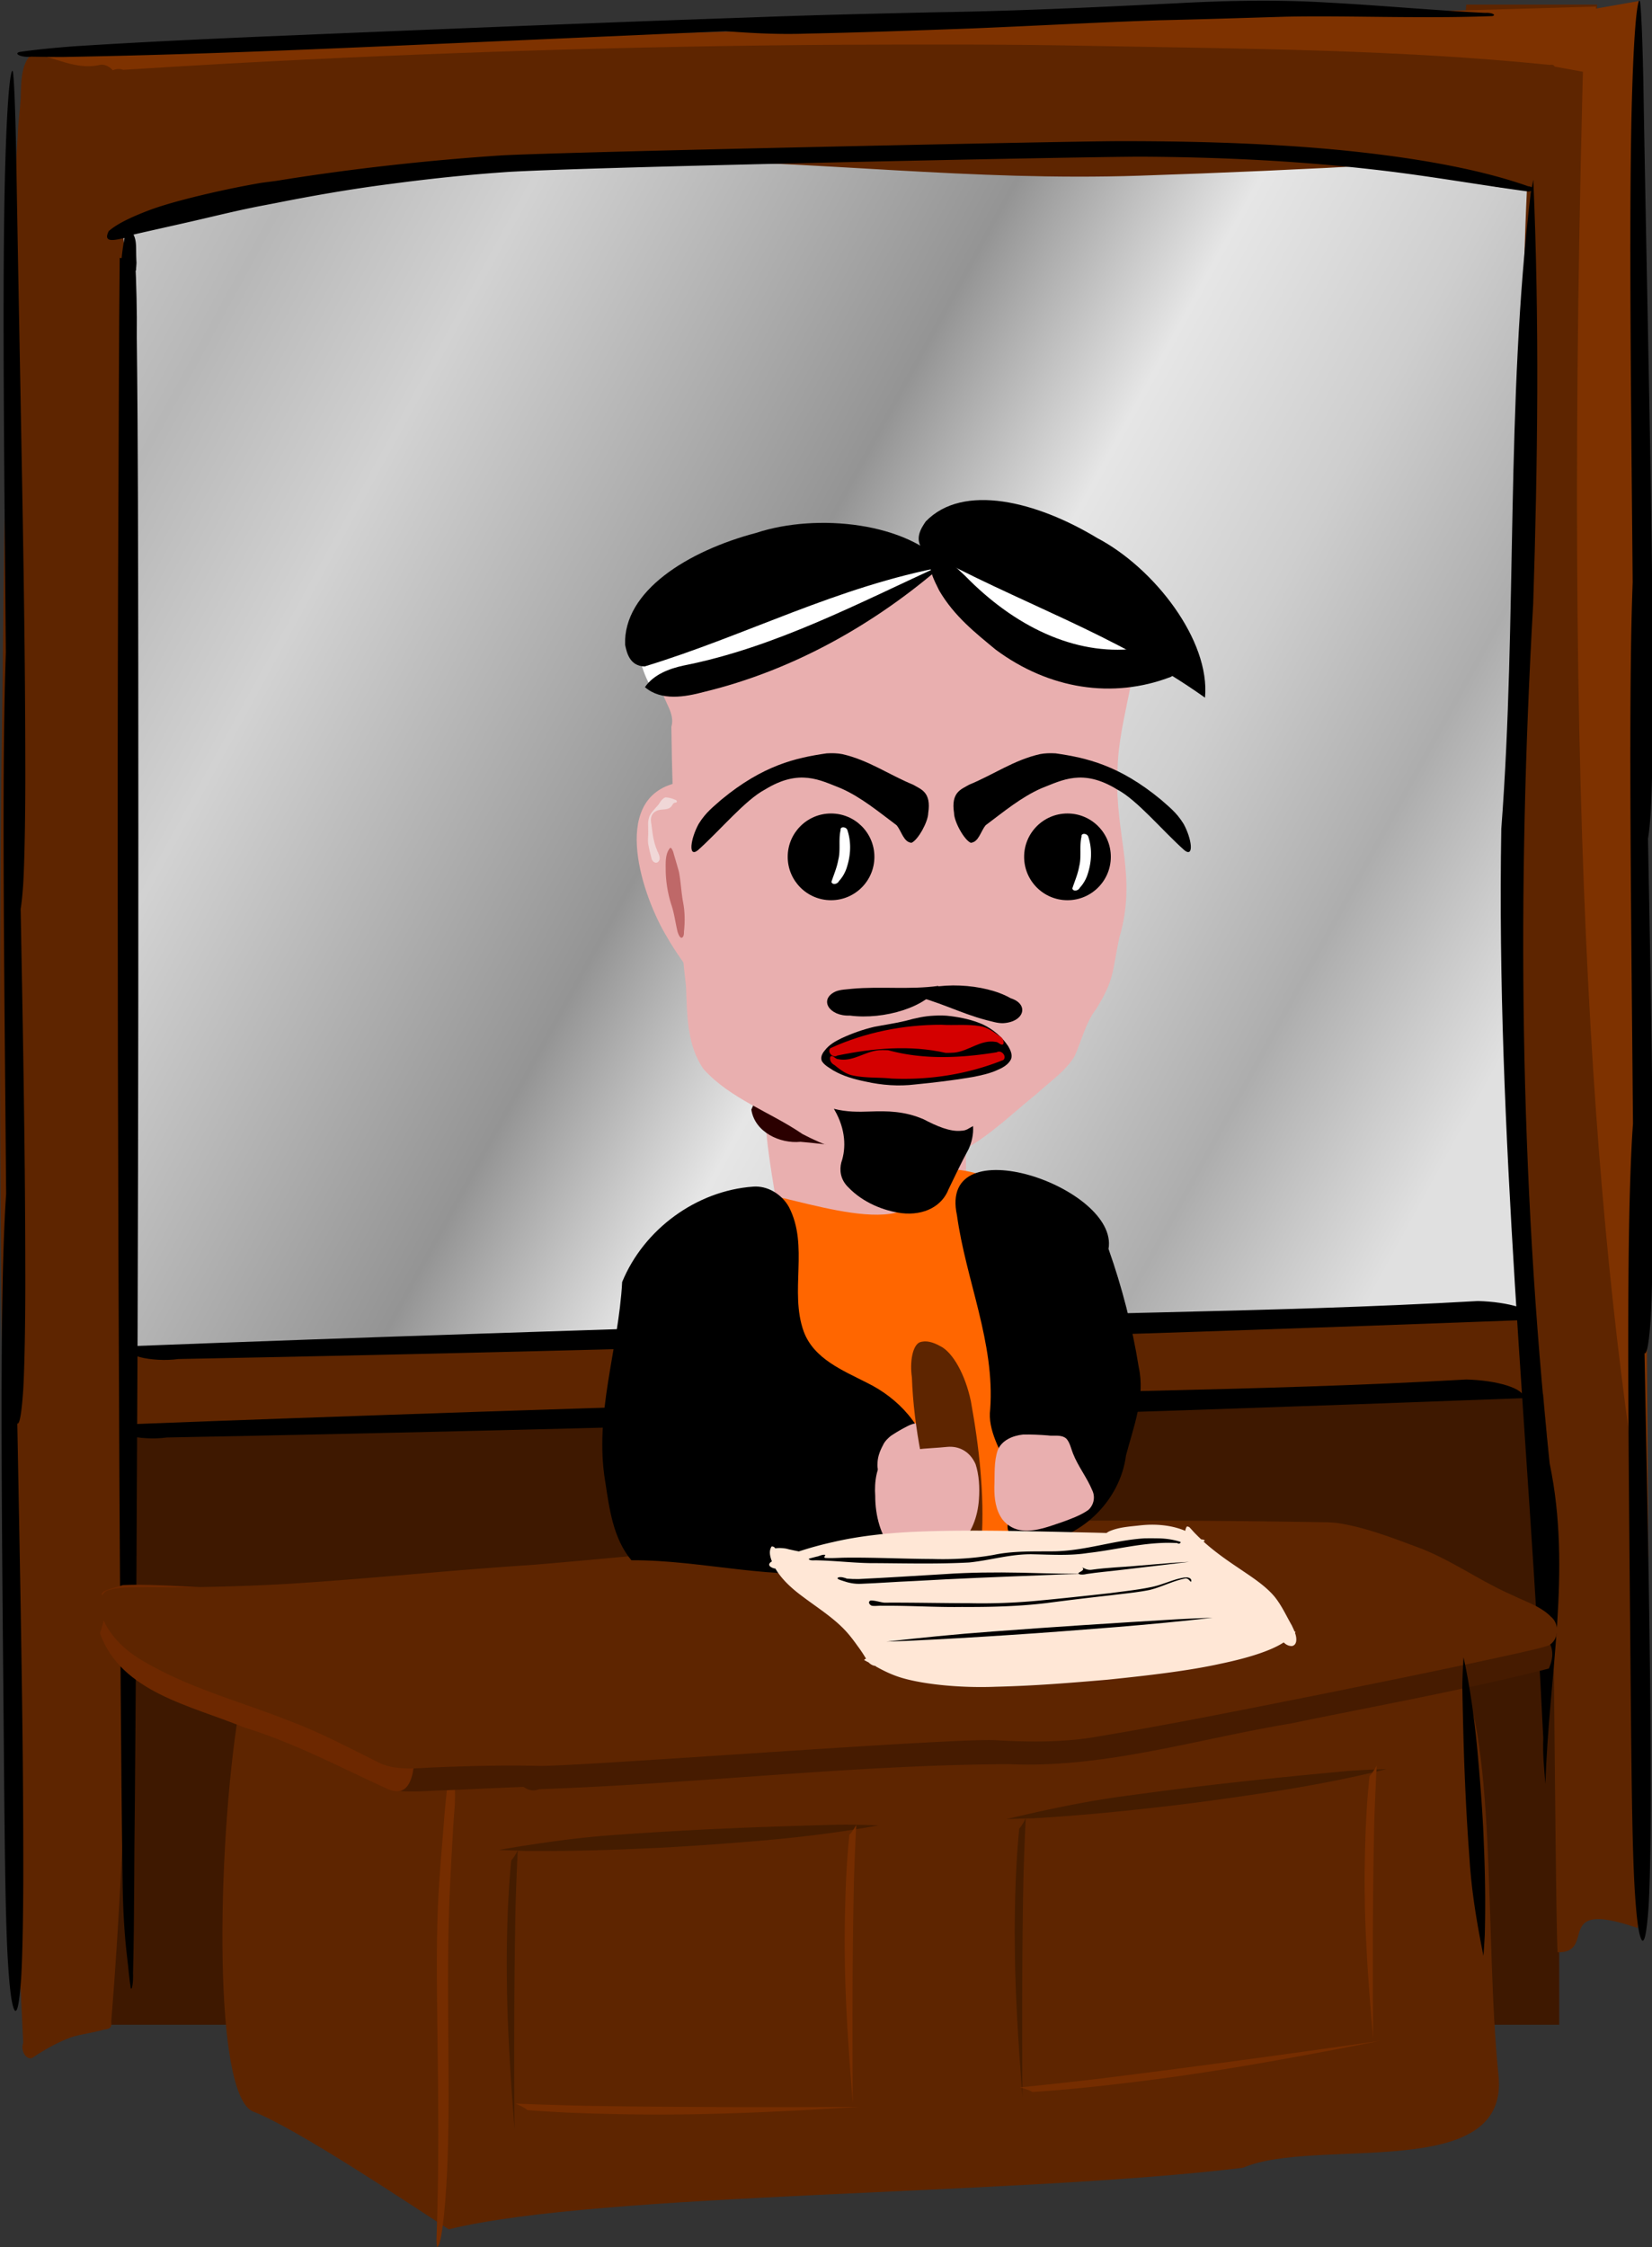
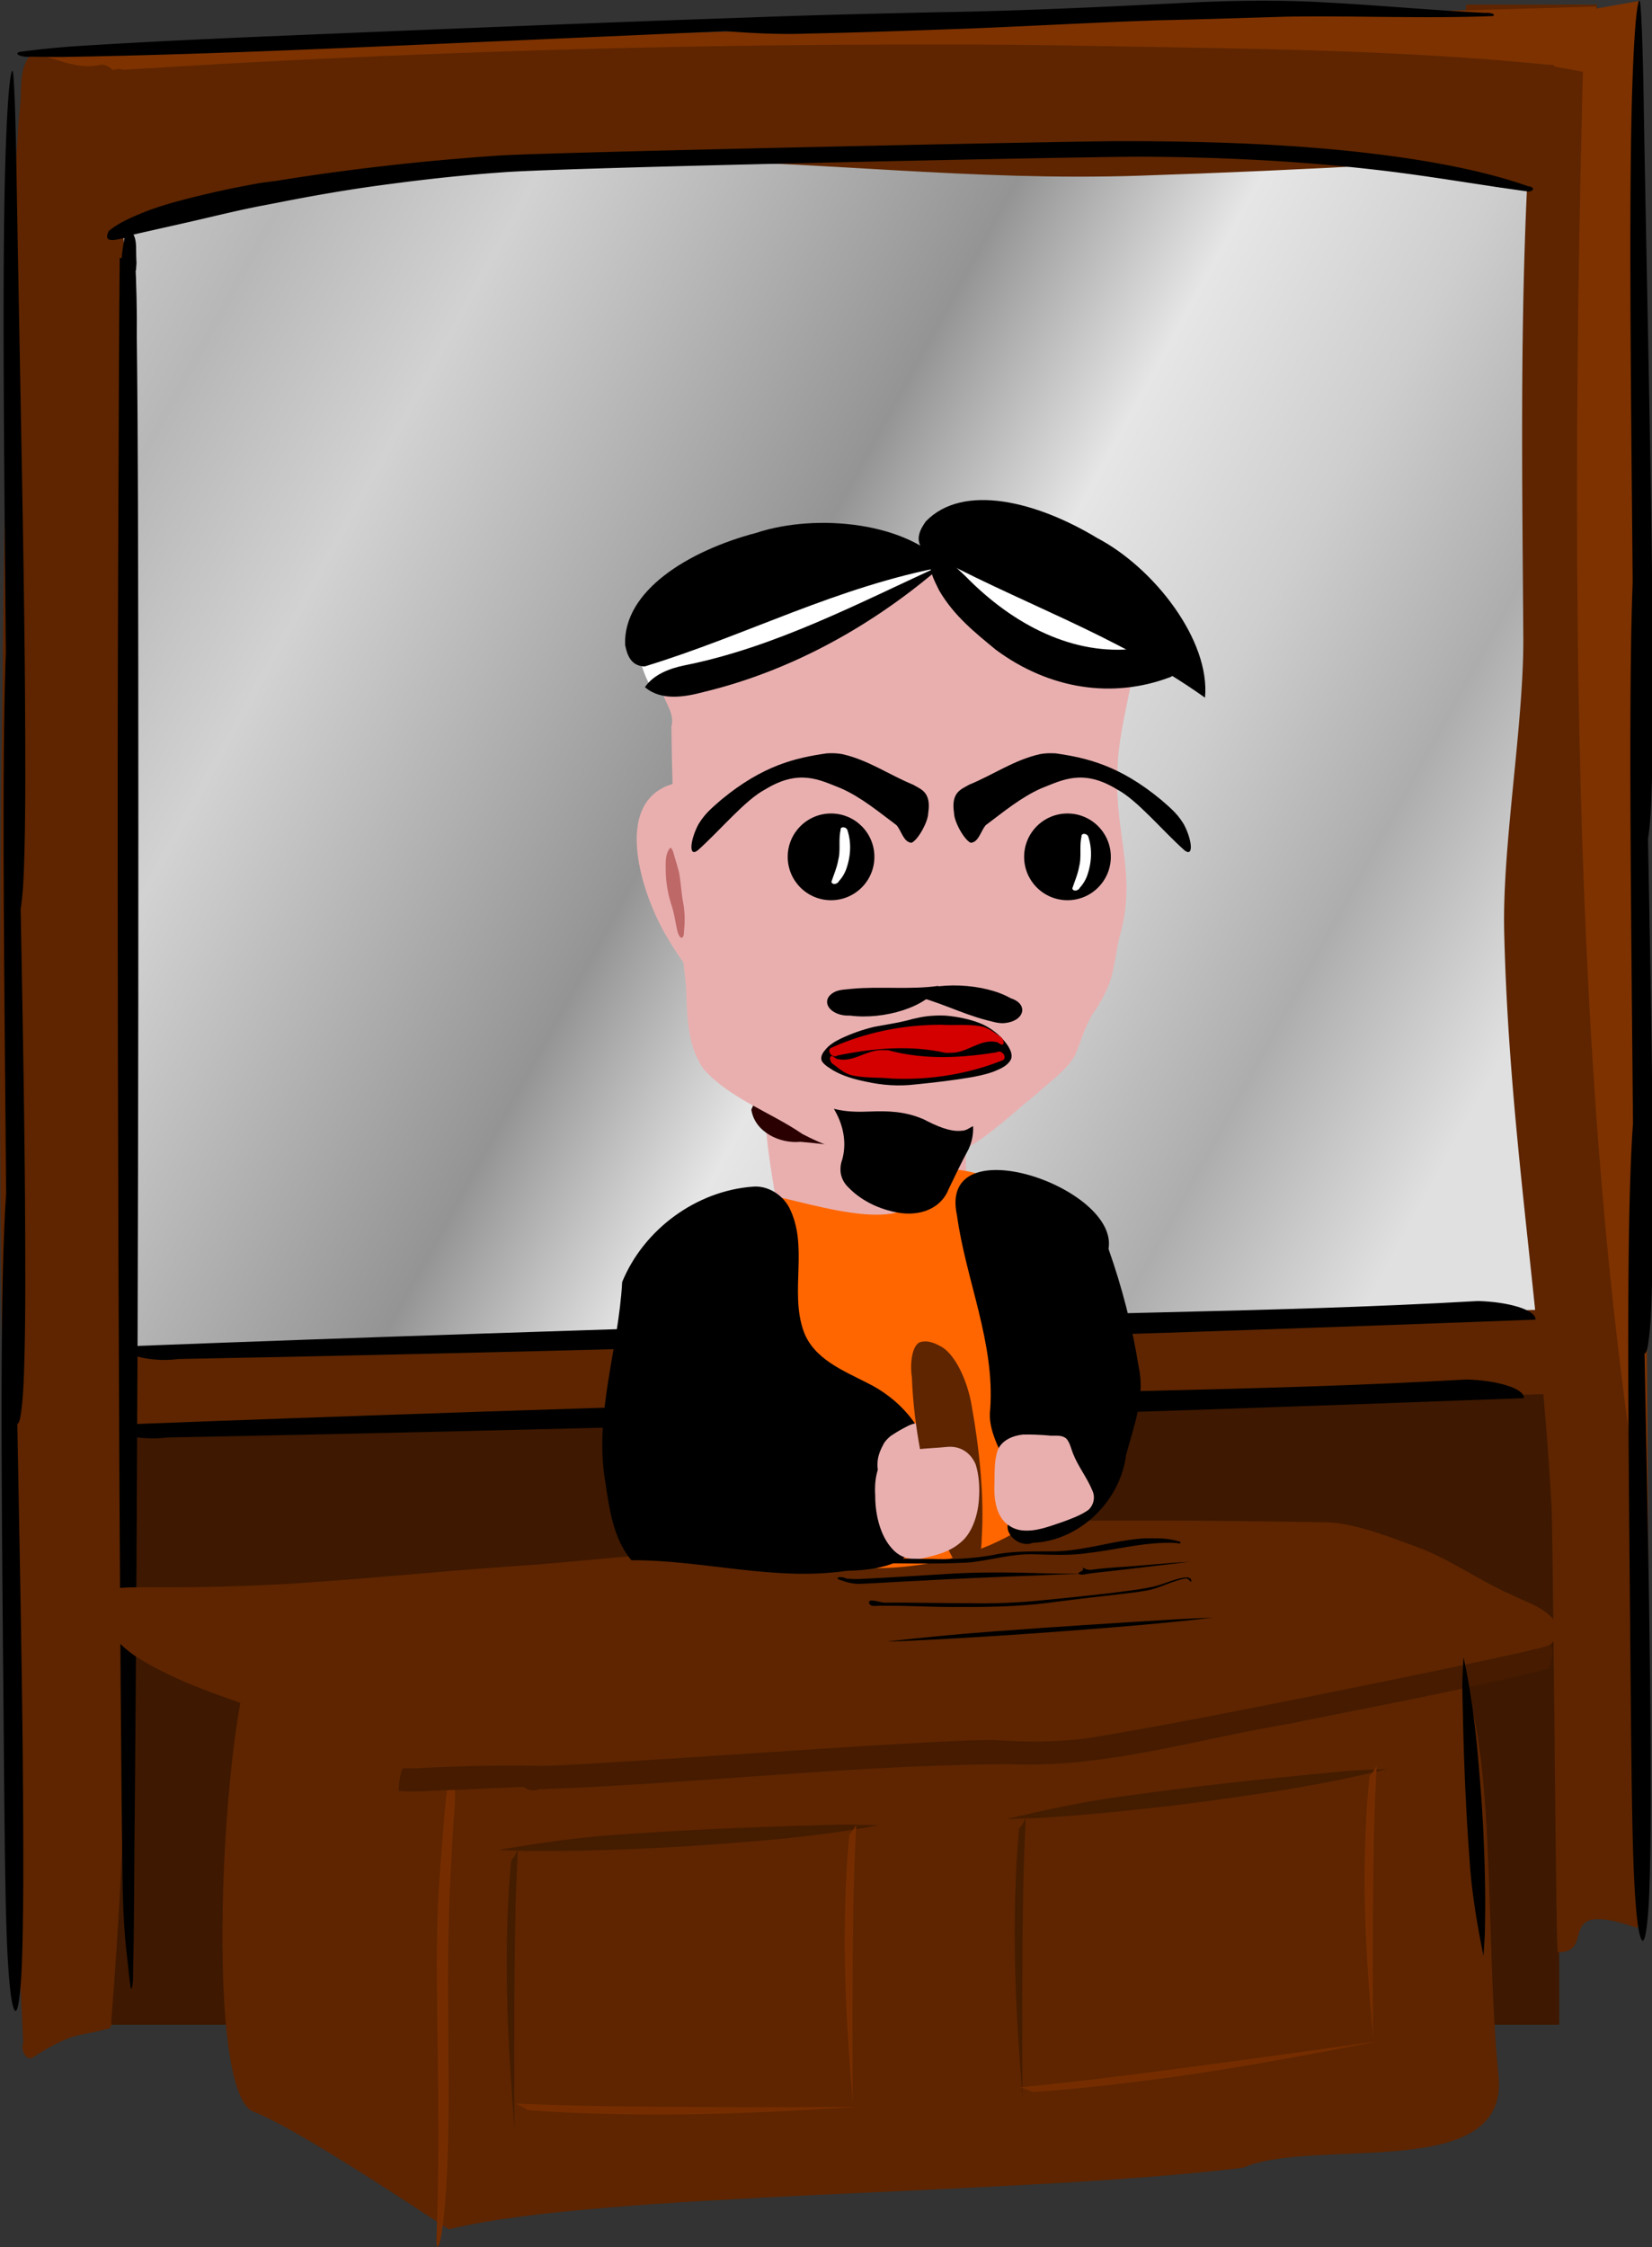
<svg xmlns="http://www.w3.org/2000/svg" viewBox="0 0 389.67 529.82">
  <rect x="0" y="0" width="389.67" height="529.82" fill="#333333" stroke="none" />
  <defs>
    <linearGradient id="a" y2="635.09" gradientUnits="userSpaceOnUse" x2="438.02" y1="411.69" x1="30.318">
      <stop offset="0" stop-color="#d0d0d0" />
      <stop offset=".125" stop-color="#b7b7b7" />
      <stop offset=".25" stop-color="#d2d2d2" />
      <stop offset=".5" stop-color="#949494" />
      <stop offset=".625" stop-color="#e6e6e6" />
      <stop offset=".75" stop-color="#cecece" />
      <stop offset=".813" stop-color="#bdbdbd" />
      <stop offset=".875" stop-color="#adadad" />
      <stop offset="1" stop-color="#e0e0e0" />
    </linearGradient>
  </defs>
  <g transform="translate(-18.066 -303.22) scale(.859)">
    <rect ry="0" height="179.52" width="402.11" y="729.23" x="47.073" fill="#3e1800" />
    <rect ry="0" height="335.1" width="402.11" y="390.15" x="44.679" fill="url(#a)" />
    <path d="M470.69 882.19c8.882-57.505-7.814-188.36-8.298-231.84-.755-46.618 2.21-88.77.299-135.32a4377.42 4377.42 0 00-3.323-68.321c-.918-16.188 4.656-22.604 3.533-38.765.566-1.764-7.523-13.697-8.646-12.444-2.107 1.709-4.336 3.2-6.638 4.275-1.894.777-3.855 1.066-5.76 1.794-.736.237-1.716.16-1.451 1.682-2.005 41.576-1.361 83.293-1.078 124.94.117 23.578-5.773 56.724-5.258 80.29 1.303 55.732 9.898 101.85 12.968 157.43.542 9.652 1.115 113.3 1.698 122.95 11.075.148-1.715-14.837 21.954-6.667z" fill="#5e2500" />
    <path d="M423.66 354.25h35.903l1.596 55.051-40.69-16.755zM52.658 723.65l391.69-11.17 2.448 23.138-393.32 10.372z" fill="#5e2500" />
    <path d="M423.66 731.64c-58.53 3.345-117.32 3.088-175.93 5.774-64.565 2.066-129.14 4.107-193.68 6.607-3.86 2.375 5.693 4.541 12.781 3.533 124.18-2.366 248.47-6.128 372.65-10.802.164-2.696-7.488-4.904-15.818-5.112zM426.85 710.1c-58.53 3.345-117.32 3.088-175.93 5.774-64.565 2.066-129.14 4.107-193.68 6.607-3.86 2.375 5.693 4.541 12.781 3.533 124.18-2.366 248.47-6.128 372.65-10.802.164-2.696-7.488-4.904-15.818-5.112z" />
    <path d="M28.194 367.22l23.173 17.766 395.48-13.904 10.907 1.98 1.56-18.271z" fill="#7e3200" />
    <path d="M47.114 395.91c1.976 2.968-13.284 9.25-10.149 9.34 2.526.172 10.252 11.675 12.792 11.762 43.004-11.739 105.48-20.639 148.97-20.124 46.632.197 88.638 5.877 135.25 4.326 22.821-.757 45.637-1.76 68.437-3.054 16.221-.92 22.393 7.668 38.596 6.438 1.739.904 14.016-10.95 12.813-12.68-1.617-3.226-3.012-6.63-3.986-10.132-.695-2.878-.9-5.843-1.545-8.737-.206-1.116-.086-2.591-1.619-2.235-41.472-4.214-83.2-4.438-124.84-5.203-23.573-.499-47.156-.432-70.735-.33-55.766.369-111.53 2.11-167.22 5.147-9.671.542-19.34 1.13-29.009 1.731-3.129-1.176-6.365 2.358-5.538 5.514.915 6.098-1.536 11.967-2.365 17.926l.081.163z" fill="#5e2500" />
    <path d="M29.75 367.82c-2.984 2.653-2.915 7.909-3.031 12.145-.193 3.413-.72 6.764-.827 10.196-3.679 58.621-3.633 117.48-4.504 176.25-.579 63.021-.462 126.06.706 189.07.977 52.794 2.674 105.57 5.312 158.26-.917 2.344 1.264 5.38 3.004 3.763 3.238-2.165 6.654-4.03 10.164-5.326 2.884-.921 5.85-1.18 8.749-2.035 1.117-.27 2.592-.1 2.249-2.174 4.554-56.024 5.12-112.42 6.226-168.69.692-31.856.818-63.729.909-95.597.089-75.369-1.196-150.74-3.776-226.03-.462-13.074-.971-26.146-1.493-39.216 1.202-4.221-2.306-8.616-5.47-7.518-6.105 1.2-11.953-2.148-17.905-3.304l-.164.108-.149.098z" fill="#5e2500" />
    <path d="M58.125 423.81c-.834.089-1.662.182-2.5.156-.575-.018-1.148-.115-1.719-.187-.23 20.934-.248 44.165-.344 63.344-.153 33.115-.233 66.247-.218 99.375.03 76.29.287 152.55.812 228.78.155 18.528.285 37.086.563 55.562.124 6.992.52 13.723 1.218 19.375.342 2.762.603 6.147 1 8.53.409.662.725-2.034.626-4.25.397-15.418.27-31.111.5-46.624.37-42.653.554-85.37.75-128.06.208-61.38.242-122.76.187-184.15-.053-30.04-.048-60.12-.405-90.1.083-7.072-.11-14.8-.47-21.75z" />
    <path d="M380.41 393.44c-17.117-1.308-34.787-1.723-52.336-1.702-15.434.046-154.29 3-169.61 3.923-20.911 1.407-41.502 3.732-61.242 6.922-1.674.27-3.44.42-5.1.705a265.5 265.5 0 00-17.875 3.798c-4.334 1.084-8.571 2.237-12.314 3.63-4.357 1.67-8.526 3.522-11.032 5.702-1.754 3.435 1.836 2.415 4.304 1.898a65.013 65.013 0 00-.766 5.489c-.09 1.007-.179 2.064-.268 3.082.564.116 1.127.257 1.699.319.833.09 1.666.06 2.505.036.017-.71.127-1.525.138-2.215-.247-3.915.178-5.585-.822-7.648 5.254-1.216 11.135-2.5 16.938-3.839 5.333-1.23 10.586-2.519 15.567-3.536 2.188-.461 4.465-.865 6.682-1.304 10.106-2.004 20.434-3.81 31.177-5.19 10.157-1.353 20.536-2.484 31.057-3.223 17.064-1.343 157.84-4.264 175.12-4.283 21.486.1 42.93 1.13 63.39 3.46 14.777 1.625 28.669 4.153 43.128 6.104 1.75-.192 1.586-1.298-.077-1.448-12.229-4.326-27.54-7.147-43.373-9.037a413.44 413.44 0 00-16.893-1.643zM24.37 372.45a.306.306 0 00-.07.125c-.691 1.678-1.39 10.11-1.844 26.25-.344 12.061-.452 28.486-.442 43.969.035 25.821.28 50.805.5 75.625.042 4.532.08 9.11.119 13.688-.063 1.76-.121 3.663-.177 5.656-.344 12.061-.452 28.486-.442 43.97.035 25.82.28 50.804.5 75.624.071 7.713.135 15.56.206 23.312-.31 4.321-.593 10.376-.816 18.281-.343 12.061-.45 28.486-.441 43.97.035 25.82.28 50.804.5 75.624.157 16.973.266 34.594.528 50.5.165 9.676.424 17.893.748 22.844.55 8.865 1.181 11.8 1.798 12.875.612.808 1.245-.897 1.805-8.812.391-6.27.629-19.96.583-33.156a3227.082 3227.082 0 00-.235-35.47c-.272-23.037-.68-44.32-1.073-65.624l-.335-17.97c.55.218 1.11-1.909 1.61-9 .392-6.268.63-19.926.584-33.124a3227.082 3227.082 0 00-.235-35.47c-.264-22.328-.655-43.005-1.038-63.655.238-1.419.47-3.537.69-6.656.391-6.27.629-19.96.583-33.156a3227.082 3227.082 0 00-.235-35.47c-.272-23.038-.68-44.32-1.073-65.625-.412-22.095-.833-44.084-1.2-66.905-.203-9.834-.491-19.13-.879-21.938-.072-.217-.147-.341-.22-.282zM38.45 368.63c41.429-.706 82.367-2.714 123.33-4.496l58.511-2.587c7.298.562 14.887.949 22.407.665 14.837-.288 29.574-.862 44.324-1.38 17.459-.698 34.77-1.69 52.284-2.275 11.665-.256 23.289-.637 34.919-.988 11.723-.224 23.476.098 35.213.125 7.137.042 14.3-.017 21.376-.28 1.323-.352-.397-1.027-1.962-.885-14.632-.718-28.819-2.073-43.419-2.842-13.523-.816-27.457-.539-40.897.18-21.979 1.084-44.03 2.16-66.344 2.488-16.936.38-33.877.766-50.716 1.41-44.749 1.528-89.35 3.384-133.94 5.244-17.633.772-35.26 1.593-52.66 2.726-5.002.404-9.993.854-14.625 1.548-1.54.598 1.059 1.556 3.388 1.267 2.935.04 5.87.098 8.808.08z" />
-     <path d="M441.35 406.08c-6.933 57.651-3.67 116.49-8.069 174.45-1.446 83.025 7.506 166.4 11.531 249.58-.194 4.157.22 8.353.599 12.526.817-29.236 7.33-58.389 1.158-87.91-8.322-78.826-9.008-157.8-4.524-236.07 1.238-38.686 1.713-77.471.027-116.34l-.722 3.758z" />
    <path d="M456.15 355.9l14.855-2.622 2.622 427.31c-14.19-83.87-24.07-197.51-17.47-424.69z" fill="#7e3200" />
    <path d="M471.15 353.17a.304.304 0 00-.073.125c-.714 1.678-1.437 10.11-1.907 26.25-.355 12.061-.466 28.486-.456 43.969.036 25.821.289 50.805.516 75.625.044 4.532.083 9.11.124 13.688a725.73 725.73 0 00-.184 5.656c-.355 12.061-.466 28.486-.456 43.97.036 25.82.289 50.804.516 75.624.074 7.713.14 15.56.214 23.312-.32 4.321-.613 10.376-.843 18.281-.356 12.061-.467 28.486-.457 43.97.036 25.82.29 50.804.517 75.624.162 16.973.275 34.594.546 50.5.17 9.676.438 17.893.773 22.844.57 8.865 1.222 11.8 1.86 12.875.632.808 1.287-.897 1.866-8.812.405-6.27.65-19.96.603-33.156a3119.404 3119.404 0 00-.243-35.47c-.282-23.037-.703-44.32-1.11-65.624l-.346-17.97c.57.218 1.147-1.909 1.666-9 .404-6.268.65-19.926.603-33.124a3119.409 3119.409 0 00-.243-35.47c-.273-22.328-.678-43.005-1.073-63.655.246-1.419.485-3.537.713-6.656.404-6.27.65-19.96.603-33.156a3119.409 3119.409 0 00-.243-35.47c-.282-23.037-.703-44.32-1.11-65.624-.426-22.096-.861-44.085-1.24-66.906-.21-9.834-.509-19.13-.91-21.938-.074-.217-.151-.341-.226-.282z" />
  </g>
  <path d="M56.681 401.51c-5.17 28.67-7.003 91.33 2.824 96.267 10.375 3.93 37.947 22.437 46.338 27.85 35.584-8.803 133.977-7.988 187.34-14.516 17.17-7.405 63.11 3.827 60.264-21.922-3.358-32.758-.071-81.622-10.663-98.001z" fill="#5e2500" />
  <path d="M103.11 529.82c.795-.435 1.227-4.161 1.612-7.482.913-8.812 1.137-19.998 1.089-31.188-.032-12.9-.285-26.18.04-38.539.136-5.065.375-9.889.638-14.622.218-4.268.474-8.44.789-12.399.1-2.233.086-5.236-.275-7.4-.342-1.474-.737-.694-.98.338-.546 2.137-.839 5.71-1.15 9.008-.548 7.24-1.233 14.063-1.585 21.94-.432 10.61-.187 22.436-.057 33.911.176 12.944.243 25.868-.074 38.09-.044 2.25-.147 4.374-.196 6.608.017.6.044 1.32.149 1.736z" fill="#752d00" />
  <path d="M262.7 363.817c-24.339.174-48.624 2.382-72.848 4.776-26.452 2.405-52.892 4.948-79.369 7.11 3.13 11.252 5.168 28.587 8.775 38.584-2.925-1.473-5.852-2.786-7.299-3.917-2.59-1.98-6.143-2.716-9.256-1.637-3.9 1.272-6.704 4.785-7.889 8.613-.523 1.582-.754 3.247-.751 4.91 3.78.372 7.568-.096 11.35-.16 3.144-.11 12.303-.573 18.084-.779 1.098.798 2.308 1.05 3.676.537 36.97-1.266 73.821-5.731 110.812-5.903 22.48 1.009 44.316-5.91 66.301-9.552 20.373-4.21 40.874-7.877 61.042-12.987 5.286-11.638-16.4-12.847-23.209-19.56-13.014-6.896-27.57-10.706-42.34-9.632a2648.62 2648.62 0 00-21.089-.188 391.296 391.296 0 00-11.135-.215 425.882 425.882 0 00-4.857 0z" fill="#461b00" />
-   <path d="M97.391 376.722c-14.016 1.072-54.358-3.73-68.396-2.985-9.696 2.78-1.503.531-5.417 11.33 4.933 13.976 21.63 17.098 33.808 22.162 11.858 3.616 22.81 9.445 34.022 14.57 12.015 5.236 3.098-28.504 5.984-45.077z" fill="#6d2800" />
  <path d="M312.447 358.914c-22.51-.368-45.02-.526-67.51-.278-12.815.184-107.412 9.502-120.18 10.39-19.083 1.234-38.078 3.258-57.168 4.435a507.388 507.388 0 01-32.78.771c-3.208.076-6.541-.175-9.596.821-2.06 1.205-2.125 4.149-1.109 6.166 1.806 4.714 5.795 8.276 10.13 10.683 10.64 6.199 22.563 9.31 33.894 13.797 7.139 2.659 13.9 6.249 20.73 9.634 3.843 2.08 8.278 1.662 12.398 1.437 8.624-.381 17.264-.602 25.918-.407 9.087.173 98.663-6.7 107.747-6.047 8.183.456 16.438.531 24.455-.953 17.18-2.85 34.225-6.323 51.29-9.697 15.963-3.22 31.928-6.446 47.818-9.969 2.284-.57 4.63-.99 6.848-1.755 2.331-1.286 2.638-4.981.499-6.754-2.486-2.525-5.966-3.52-9.04-5.06-7.515-3.27-13.914-7.964-21.519-10.992-6.568-2.424-13.159-5.079-20.08-6.075-.914-.055-1.83-.169-2.744-.146z" fill="#5e2500" />
  <path d="M197.686 430.222c-8.489.23-17.015.485-25.517.858a909.39 909.39 0 00-25.463 1.45c-10.101.611-19.769 2.063-29.112 3.648 1.48.065 2.992.108 4.507.161-.485.916-.992 1.768-1.502 2.281-.527 5.293-.84 11.016-.966 16.69-.126 4.4-.12 8.779-.054 13.174.11 7.326.477 14.64.94 21.707.238 3.935.554 7.819.831 11.779-.104-17.585-.09-35.046.242-51.865.136-4.72.316-9.435.536-13.765.623.022 1.22.063 1.852.08 8.587.067 17.765-.117 27.368-.563 9.52-.381 19.57-1.136 29.569-1.985 8.883-.812 18.115-1.955 26.294-3.488-3.145-.118-6.336-.203-9.525-.161z" fill="#441c00" />
  <path d="M345.487 418.279c-.27-6.676-.422-13.38-.55-20.044-.002-2.503.123-4.991.28-7.459 1.433 6.433 2.445 13.681 3.148 20.66.727 7.854 1.372 15.76 1.637 23.236.329 7.54.4 14.726.228 21.465a259.38 259.38 0 01-.318 5.017c-1.472-7.347-2.798-14.954-3.287-22.887-.507-6.65-.869-13.313-1.138-19.989z" />
  <path d="M201.97 430.273c-.517.929-1.068 1.788-1.614 2.308-.555 5.293-.858 10.988-.99 16.662a288.26 288.26 0 00-.085 13.201c.115 7.326.502 14.64.99 21.707.252 3.935.585 7.792.878 11.752-.11-17.585-.095-35.019.255-51.838.144-4.73.333-9.455.566-13.791zm-80.374 65.71c1.147.49 2.19 1.013 2.832 1.53 6.537.527 13.603.814 20.61.94 5.433.125 10.85.145 16.278.08 9.047-.11 18.082-.477 26.81-.94 4.86-.238 9.66-.554 14.552-.831-21.719.103-43.294.09-64.067-.242a966.585 966.585 0 01-17.015-.536z" fill="#752d00" />
  <path d="M317.505 417.592c-8.489.798-17.015 1.623-25.517 2.564a925.778 925.778 0 00-25.463 3.151c-10.101 1.287-19.769 3.385-29.112 5.595 1.48-.034 2.992-.092 4.507-.14-.485.948-.992 1.833-1.502 2.381-.527 5.329-.84 11.072-.966 16.754-.126 4.408-.12 8.787-.054 13.178.11 7.318.477 14.608.94 21.644.238 3.919.554 7.782.831 11.723-.103-17.577-.09-35.04.242-51.881.136-4.73.316-9.457.536-13.8.623-.02 1.22-.02 1.852-.044 8.587-.508 17.765-1.305 27.368-2.393 9.52-1.018 19.57-2.445 29.569-3.962 8.883-1.405 18.115-3.165 26.294-5.246-3.145.093-6.336.221-9.525.476z" fill="#441c00" />
  <path d="M324.743 416.26c-.542.984-1.12 1.904-1.69 2.491-.583 5.259-.9 10.874-1.039 16.444a264.112 264.112 0 00-.089 12.926c.121 7.15.527 14.249 1.038 21.092.264 3.813.613 7.538.92 11.37-.115-17.187-.1-34.244.267-50.749.15-4.648.348-9.298.593-13.573zm-84.192 75.901c1.201.314 2.293.674 2.965 1.087 6.849-.43 14.25-1.17 21.59-2.06a532.7 532.7 0 0017.051-2.275c9.478-1.415 18.941-3.08 28.084-4.794 5.09-.936 10.12-1.94 15.243-2.918-22.75 3.241-45.35 6.347-67.11 9.025-6.12.711-12.213 1.377-17.823 1.935z" fill="#752d00" />
  <g>
-     <path d="M159.014 184.737c-15.178 4.077-7.4 26.878-1.615 36.315 1.977 3.496 4.453 6.673 6.636 10.038 16.533 2.98 3.78-46.158-5.021-46.353zM193.427 249.69c-10.151-1.342-13.166 3.278-12.513 8.53-.291 5.79-1.002 6.296 2.175 25.042 4.304 4.888 14.203 9.577 21.672 8.978 7.519-.17 14.617-.887 22.42-.68 4.279-.712.891-4.665 1.317-6.943-1.237-7.572.033-14.616-1.594-22.243-4.042-5.781-15.354-9.43-23.97-10.919-3.178-.63-6.34-1.182-9.506-1.764z" fill="#e9afaf" />
+     <path d="M159.014 184.737c-15.178 4.077-7.4 26.878-1.615 36.315 1.977 3.496 4.453 6.673 6.636 10.038 16.533 2.98 3.78-46.158-5.021-46.353M193.427 249.69c-10.151-1.342-13.166 3.278-12.513 8.53-.291 5.79-1.002 6.296 2.175 25.042 4.304 4.888 14.203 9.577 21.672 8.978 7.519-.17 14.617-.887 22.42-.68 4.279-.712.891-4.665 1.317-6.943-1.237-7.572.033-14.616-1.594-22.243-4.042-5.781-15.354-9.43-23.97-10.919-3.178-.63-6.34-1.182-9.506-1.764z" fill="#e9afaf" />
    <path d="M224.826 221.966c-15.626.7-31.51.494-46.74 4.561-2.552 3.178-1.181 7.828 1.26 10.652 2.739 8.004 1.332 16.888-2.12 24.444.791 5.28 6.696 8.081 11.592 7.593 11.232.926 22.764 3.643 33.915.725 3.748-.444 5.665-4.238 5.85-7.647.395-4.648-.272-9.435 1.338-13.931 2.917-9.936 10.815-17.957 20.234-21.997 2.085-.616 2.27-3.057-.349-2.683-8.29-.916-16.627-1.832-24.98-1.717z" fill="#2b0000" />
    <path d="M173.18 151.345c-5.637 3.808-12.155 6.34-17.135 11.086.527 3.047 3.259 5.697 2.317 8.955.267 20.471 1.156 40.955 3.462 61.305.252 6.585.19 13.77 4.14 19.396 6.361 7.039 15.667 10.052 23.335 15.304 9.915 5.17 21.455 8.034 32.61 6.067 8.879-2.873 15.464-9.835 22.581-15.515 3.076-2.882 6.795-5.285 9.011-8.946 1.67-3.737 2.561-7.857 5.104-11.163 4.29-6.967 3.686-8.494 5.39-16.633 4.35-14.562-1.054-24.376-.402-38.818 0-7.069 1.78-13.976 3.135-20.846-.442-3.417-4.234-4.537-6.196-6.914-21.219-26.71-46.017-28.556-87.355-3.277z" fill="#e9afaf" />
    <path d="M220.31 239.473c-2.26.097-4.472.595-6.642 1.205-2.46.6-4.973.94-7.455 1.427-2.634.618-5.2 1.53-7.657 2.659-1.51.724-3.033 1.582-4.045 2.956-.615.692-1.14 1.815-.52 2.665.625.863 1.613 1.366 2.48 1.954 2.37 1.391 5.053 2.134 7.728 2.68 3.81.856 7.761 1.147 11.644.675 4.566-.448 9.128-.982 13.65-1.765 1.882-.377 3.774-.77 5.541-1.54 1.357-.576 2.829-1.302 3.47-2.717.344-1.019-.16-2.087-.67-2.96-1.465-2.254-3.617-4.04-6.037-5.19-2.409-1.054-4.997-1.614-7.596-1.942-1.286-.18-2.597-.18-3.891-.107z" />
    <path d="M150.866 155.252c.243.975 2.436 8.77 4.872 8.04 2.437-.731 66.512-29.48 66.512-29.48 14.013 18.103 31.31 20.443 48.482 23.389-4.346-7.834-3.528-15.211-50.431-26.8" fill="#fff" />
    <path d="M217.477 275.595c2.511 18.67-25.251 8.035-39.243 5.448l-4.75 80.058c17.956 10.482 40.857 11.267 59.894 3.257 9.449-4.11 18.36-10.651 23.188-19.954 5.201-11.204 7.68-47.624-2.703-54.934-8.605-6.191-19.663-13.516-29.834-13.795-2.178-.166-4.371-.234-6.553-.08z" fill="#f60" />
    <path d="M196.896 261.788c2.555 4.45 2.738 8.865 1.549 12.307-.42 1.667-.32 3.968 1.697 5.891 3.491 3.626 8.405 5.52 12.522 6.052 5.413.62 9.589-1.728 11.092-5.662 1.538-3.164 3.036-6.355 4.71-9.427.724-1.609 1.19-3.411 1.055-5.442-.865.421-1.55 1.087-2.726 1.094-2.675.322-5.949-1.136-8.886-2.673-4.505-1.977-8.739-2.006-12.669-1.856-2.72.11-5.54.13-8.548-.64l.203.356zM222.663 132.98c0 .094.103-.092 0 0zm0 .021c-19.98 9.092-39.685 19.62-61.413 23.921-3.415.725-7.126 2.15-9.12 5.1 3.85 3.304 9.42 2.322 13.945 1.114 21.004-5.076 40.367-15.983 56.587-30.135zM194.99 177.627c-7.227 1.044-14.994 2.77-24.875 10.945-1.677 1.522-3.588 2.875-5.321 5.695-1.937 3.536-2.508 8.022-.196 6.217 5.261-4.687 11.16-11.859 15.857-14.335 8.122-4.987 12.96-2.211 17.9-.285 4.805 2.117 8.892 5.545 13.12 8.697 1.177 1.374 1.652 4.022 3.533 4.152 1.579-.688 3.922-5.011 3.935-6.993.778-4.996-1.712-5.595-3.535-6.694-5.639-2.305-10.622-5.853-16.756-7.221-1.14-.223-2.377-.253-3.662-.177zM248.996 177.627c7.227 1.044 14.994 2.77 24.875 10.945 1.677 1.522 3.588 2.875 5.321 5.695 1.937 3.536 2.507 8.022.195 6.217-5.26-4.687-11.16-11.859-15.857-14.335-8.121-4.987-12.96-2.211-17.899-.285-4.805 2.117-8.893 5.545-13.121 8.697-1.176 1.374-1.651 4.022-3.533 4.152-1.578-.688-3.921-5.011-3.935-6.993-.778-4.996 1.712-5.595 3.535-6.694 5.64-2.305 10.623-5.853 16.757-7.221 1.14-.223 2.376-.253 3.662-.177z" />
    <path d="M206.251 202.027c0 5.647-4.577 10.225-10.224 10.225s-10.224-4.578-10.224-10.225c0-5.646 4.577-10.224 10.224-10.224s10.224 4.578 10.224 10.224zM262.018 202.027c0 5.647-4.578 10.225-10.224 10.225-5.647 0-10.225-4.578-10.225-10.225 0-5.646 4.578-10.224 10.225-10.224 5.646 0 10.224 4.578 10.224 10.224zM219.726 130.833c-1.097 3.017.669 6.069 1.827 8.435 3.587 6.101 8.57 9.977 13.312 13.907 12.588 9.34 27.62 11.678 41.301 6.421 2.22-1.224 4.065-3.281 5.53-5.97-4.473-2.477-9.405-1.683-14.05-.664-14.2 1.622-28.426-5.34-39.93-17.123-2.403-2.272-4.897-4.778-7.841-5.195l-.148.19z" />
    <path d="M152.042 157.14c24.001-7.31 45.304-18.828 71.066-23.613-8.823-10.297-30.315-12.645-44.74-7.884-16.144 4.265-31.354 13.717-30.919 26.37.381 1.83 1.044 5.008 4.593 5.128z" />
    <path d="M217.863 129.82c21.938 12.175 45.025 19.484 66.371 34.68 1.271-13.5-11.979-30.584-25.427-37.645-14.288-8.643-31.655-13.009-40.45-3.901-1.051 1.546-2.875 4.231-.494 6.866zM236.65 241.242c5-.3 6.137-4.49 1.746-5.877-6.085-3.507-17.705-4.183-23.952-.835 6.648 1.387 11.89 4.334 18.174 5.979 1.285.293 2.598.777 4.032.733z" />
    <path d="M197.059 233.789c-3.975 1.873-1.463 5.873 3.397 5.66 8.048 1.079 18.424-2.082 20.926-7-6.766.94-13.637.075-20.31.676-1.328.16-2.839.163-4.013.664zM177.637 279.785c-13.405.962-25.787 10.08-30.883 22.485-.837 15.713-6.656 31.205-3.998 47.036.985 6.435 1.854 13.382 6.171 18.567 16.916-.085 33.688 4.976 50.616 2.515 6.003-.194 13.097-.856 16.92-6.137 3.32-5.86 3.739-12.991 2.898-19.56-1.164-8.346-7.484-15.05-14.837-18.65-5.674-2.904-12.554-5.634-14.946-12.1-3.411-9.492 1.282-20.179-3.488-29.354-1.659-2.968-4.995-5.077-8.452-4.803zM225.728 286.55c2.114 15.328 8.975 30.031 7.835 45.748-1.294 9.593 12.252 20.504 4.52 26.077-1.784 3.167 2.478 6.688 5.5 5.393 11.02-.425 20.632-9.774 22.013-20.606 1.783-6.79 4.58-13.742 2.997-20.872-1.512-9.46-3.928-18.794-7.117-27.825 2.514-14.549-40.368-29.17-35.748-7.915z" />
    <path d="M207.551 247.604c-3.425.173-6.418 2.9-9.93 2.099-.59.005-1.28-1.141-1.767-.525-.223.812.235 1.562.967 1.927 1.306 1.052 2.668 2.147 4.37 2.475 2.99.639 6.076.403 9.105.72 8.97.4 18.067-1.02 26.395-4.392.873-.916-.54-2.459-1.582-1.804-8.442 1.365-17.232 1.799-25.56-.474a24.892 24.892 0 00-1.997-.026z" fill="#d40000" />
    <path d="M225.067 248.188c3.414-.32 6.287-3.173 9.83-2.524.59-.032 1.328 1.085 1.788.448.188-.82-.302-1.55-1.049-1.883-1.35-.995-2.758-2.031-4.472-2.286-3.015-.508-6.088-.14-9.128-.326-8.978-.015-18.007 1.796-26.18 5.524-.833.953.644 2.433 1.657 1.734 8.376-1.727 17.139-2.54 25.558-.627.666.005 1.332-.01 1.996-.06z" fill="#d40000" />
    <path d="M241.269 338.239c-2.431.269-4.97 1.349-5.919 3.658-.957 2.754-.678 5.83-.81 8.772-.014 2.58.285 5.415 1.974 7.667 1.177 1.46 2.958 2.398 4.75 2.515 3.288.274 6.271-.987 9.221-1.957 2.148-.785 4.347-1.562 6.204-2.856 1.235-1.075 1.751-2.978.96-4.631-1.24-3.014-3.357-5.652-4.547-8.688-.482-1.176-.691-2.508-1.566-3.514-1.28-1.088-2.925-.52-4.375-.767-1.966-.152-3.94-.248-5.892-.199z" fill="#e9afaf" />
    <path d="M199.738 204.536c.876-2.697 1.156-5.765.127-8.859-.34-.82-1.725-.828-1.577.009-.55 2.248.034 4.815-.56 7.055-.317 1.827-1.06 3.48-1.618 5.206.345.897 1.556.358 1.746-.163a8.541 8.541 0 001.882-3.247zM256.56 206.09c.876-2.697 1.157-5.765.128-8.859-.34-.82-1.725-.828-1.577.009-.551 2.248.034 4.815-.56 7.055-.317 1.827-1.06 3.48-1.619 5.206.346.897 1.557.358 1.747-.163a8.54 8.54 0 001.881-3.247z" fill="#fff" />
    <path d="M158.07 199.917c-1.061 1.188-1.077 3.113-1.05 4.752a28.076 28.076 0 001.402 8.845c.661 2.022.907 4.202 1.428 6.275.183.494.407 1.156.847 1.326.59-.033.643-.924.635-1.477.272-2.398.221-4.855-.263-7.208-.388-2.272-.487-4.606-.925-6.864-.434-1.62-.933-3.218-1.384-4.83-.166-.288-.344-.883-.69-.82z" fill-opacity=".998" fill="#bf6868" />
-     <path d="M156.902 188.017c-1.085.479-1.278 1.54-2.065 2.232-.68.826-1.534 1.616-1.766 2.603-.325 1-.14 2.032-.171 3.048.06.99-.143 1.985-.02 2.97.203 1.17.48 2.335.793 3.491.08.52.755 1.398 1.508.906.875-.78.212-1.833-.144-2.667-.55-1.284-.891-2.619-1.086-3.961-.14-.96-.227-1.927-.388-2.885-.122-.927.132-2.057 1.282-2.556 1.034-.558 2.582-.065 3.403-.946.426-.329.362-.929 1.064-1.008.594-.09.37-.588-.09-.686-.674-.307-1.533-.562-2.32-.542z" fill-opacity=".998" fill="#f0d7d7" />
    <path d="M217.022 335.534c-1.12-.054-2.213.301-3.182.842a36.075 36.075 0 00-3.765 2.215c-.707.614-1.41 1.275-1.793 2.149-.72 1.323-1.27 2.776-1.295 4.298-.152 1.82.72 3.742 2.32 4.676 1.098.714 2.485 1.085 3.783.795.896-.23 1.736-.83 2.017-1.746.278-1.118.042-2.282.257-3.407.245-.915.908-1.63 1.546-2.298.929-.922 2.143-1.644 2.659-2.906.447-.74.237-1.625.049-2.41-.305-.708-.664-1.515-1.407-1.85a4.512 4.512 0 00-1.19-.358z" fill="#e9afaf" />
    <path d="M216.893 316.508c-1.64.798-2.33 4.554-1.795 8.272.416 11.897 3.065 24.217 6.485 35.352 1.52 4.33 3.485 8.805 5.893 10.451 2.412.864 4.027-3.182 4.081-7.734.667-10.243-.572-21.631-2.55-32.477-1.3-6.197-4.253-11.604-7.307-13.026-1.633-.9-3.305-1.4-4.807-.839z" fill="#5e2500" />
    <path d="M223.504 341.141c-4.944.518-10.013.234-14.784 2.687-1.967 1.689-2.511 5.604-2.274 8.883-.014 4.74 1.362 9.494 3.824 12.249 2.141 2.565 4.95 2.954 7.53 2.42 3.032-.726 6.179-1.4 8.898-3.798 2.37-1.951 3.934-5.875 4.208-10.061.211-2.794.03-5.795-.791-8.31-1.463-3.273-4.222-4.282-6.611-4.07z" fill="#e9afaf" />
-     <path d="M271.69 359.49c-1.078.001-2.16.087-3.22.214-2.253.245-4.572.405-6.682 1.288-.177.073-.57.275-.778.456-3.762-.117-7.533-.17-11.269-.268-11.249-.241-22.574-.492-33.808-.027-6.737.296-13.428 1.032-19.345 2.415a83.123 83.123 0 00-8.157 2.227c-.868-.166-1.706-.356-2.522-.537-.463-.18-2.025-.374-3.032-.187-.091-.098-.172-.2-.268-.296-.176-.097-.394-.197-.617-.134-.703 1.12-.333 2.37.08 3.515-.794.416-.917 1.033.027 1.45.237.134.5.193.805.24 1.438 2.457 3.725 4.584 6.225 6.44 3.401 2.577 7.14 4.919 10.008 7.889 1.172 1.221 2.165 2.531 3.112 3.863a33.376 33.376 0 012.04 3.06c-.453.127-.61.327-.108.482.19.126.442.256.698.376.41.415.95.77 1.61.832.062.051.12.107.16.16 1.448.792 2.95 1.588 4.991 2.308 4.94 1.74 14.32 2.804 23.29 2.442 9.117-.215 17.814-.93 26.349-1.664 9.546-.985 19.117-2.086 26.724-3.783 6.513-1.357 11.776-3.046 14.73-4.964.026-.013.055-.013.081-.026.482.487 1.175.89 1.986.831.758-.18.967-.896.965-1.449.02-.563-.104-1.097-.295-1.636.04-.083.081-.159.108-.242a1.38 1.38 0 00-.215-.08c-.2-.5-.443-.99-.67-1.476-1.29-2.242-2.329-4.585-3.999-6.681-2.294-2.765-5.637-4.826-8.774-6.976-2.84-1.898-5.608-3.88-8.05-6.091.606-.244.19-.452-.536-.51a38.45 38.45 0 01-1.288-1.261c-.539-.519-.973-1.087-1.502-1.61-.132-.073-.293-.152-.457-.16a.504.504 0 00-.16.026 2.443 2.443 0 00-.35.993c-2.483-1.042-5.188-1.454-7.888-1.45z" fill="#ffe7d6" />
    <path d="M252.723 371.055c-3.978-.031-7.945-.137-11.909-.247-6.01-.118-12.081-.069-18.005.336-6.743.402-13.477.836-20.252 1.164-.935.01-1.877-.01-2.783-.095-.473-.191-1.473-.537-2.111-.254-.436.327.572.585 1.17.782 1.146.403 2.677.793 4.4.682 4.146-.16 8.225-.481 12.37-.647 9.924-.577 19.925-.968 29.923-1.351 3.048-.124 6.1-.273 9.17-.304.643.008 1.264-.005.288-.02l-2.26-.046zM269.354 369.338c.271.387-.058-.27 0 0z" />
    <path d="M255.324 369.673c.464.308-.009.708-.733 1.054-.693.414.399.73 1.768.379 2.606-.4 5.312-.61 7.963-.94 5.4-.622 10.787-1.274 16.18-1.913-5.768.29-11.58.954-17.362 1.3-1.95.134-3.926.31-5.833.586-1.184.057-1.668-.569-2.084-.51l.1.044z" />
    <path d="M269.955 362.71c-7.264.453-13.859 2.91-21.202 3.063-4.806.052-9.743-.141-14.373.841-4.703.841-9.628 1.116-14.5.964-6.759-.025-13.508-.383-20.267-.315-1.643.014-3.307.168-4.938.066-.615-.145.155-.57-.069-.73-.75-.106-1.344.334-2.046.436-.607.173-1.246.303-1.823.515.32.536 1.384.285 2.067.349 4.68.094 9.304.717 13.996.66 7.262.05 14.543.224 21.79-.157 5.113-.521 9.96-2.082 15.232-1.93 4.243.084 8.564.36 12.736-.298 6.39-.715 12.528-2.398 19.093-2.414.698.008 1.394.033 2.09.061.253.4 1.143-.178.534-.327-1.558-.505-3.304-.75-5.053-.78a93.102 93.102 0 00-3.267-.004zM279.305 371.957c-2.803.446-5.23 1.804-8.019 2.293-3.096.64-6.275.95-9.42 1.38-5.765.636-11.532 1.269-17.313 1.805-5.229.48-10.494.681-15.755.57-6.74-.011-13.48-.169-20.22-.13-1.086-.12-2.11-.54-3.22-.506-.727.284-.265 1.067.322 1.233.773.127 1.595-.052 2.397.006 6.265-.068 12.52.37 18.786.28 6.692.037 13.406-.12 20.035-.926a759.15 759.15 0 0115.332-1.85c2.978-.381 5.988-.641 8.92-1.229 2.833-.681 5.336-2.074 8.204-2.662.854-.289 1.237.537 1.562.748.358-.75-.553-1.139-1.341-1.034l-.156.012-.113.01z" fill-opacity=".998" />
    <path d="M255.908 383.144c7.303-.48 14.643-.926 21.937-1.363 2.743-.15 5.473-.26 8.182-.359-6.995.822-14.9 1.564-22.52 2.195-8.577.69-17.215 1.359-25.395 1.886-8.249.55-16.119 1-23.508 1.35-1.875.074-3.702.138-5.509.2 7.996-.887 16.282-1.747 24.954-2.37 7.267-.55 14.555-1.058 21.858-1.539z" />
  </g>
</svg>